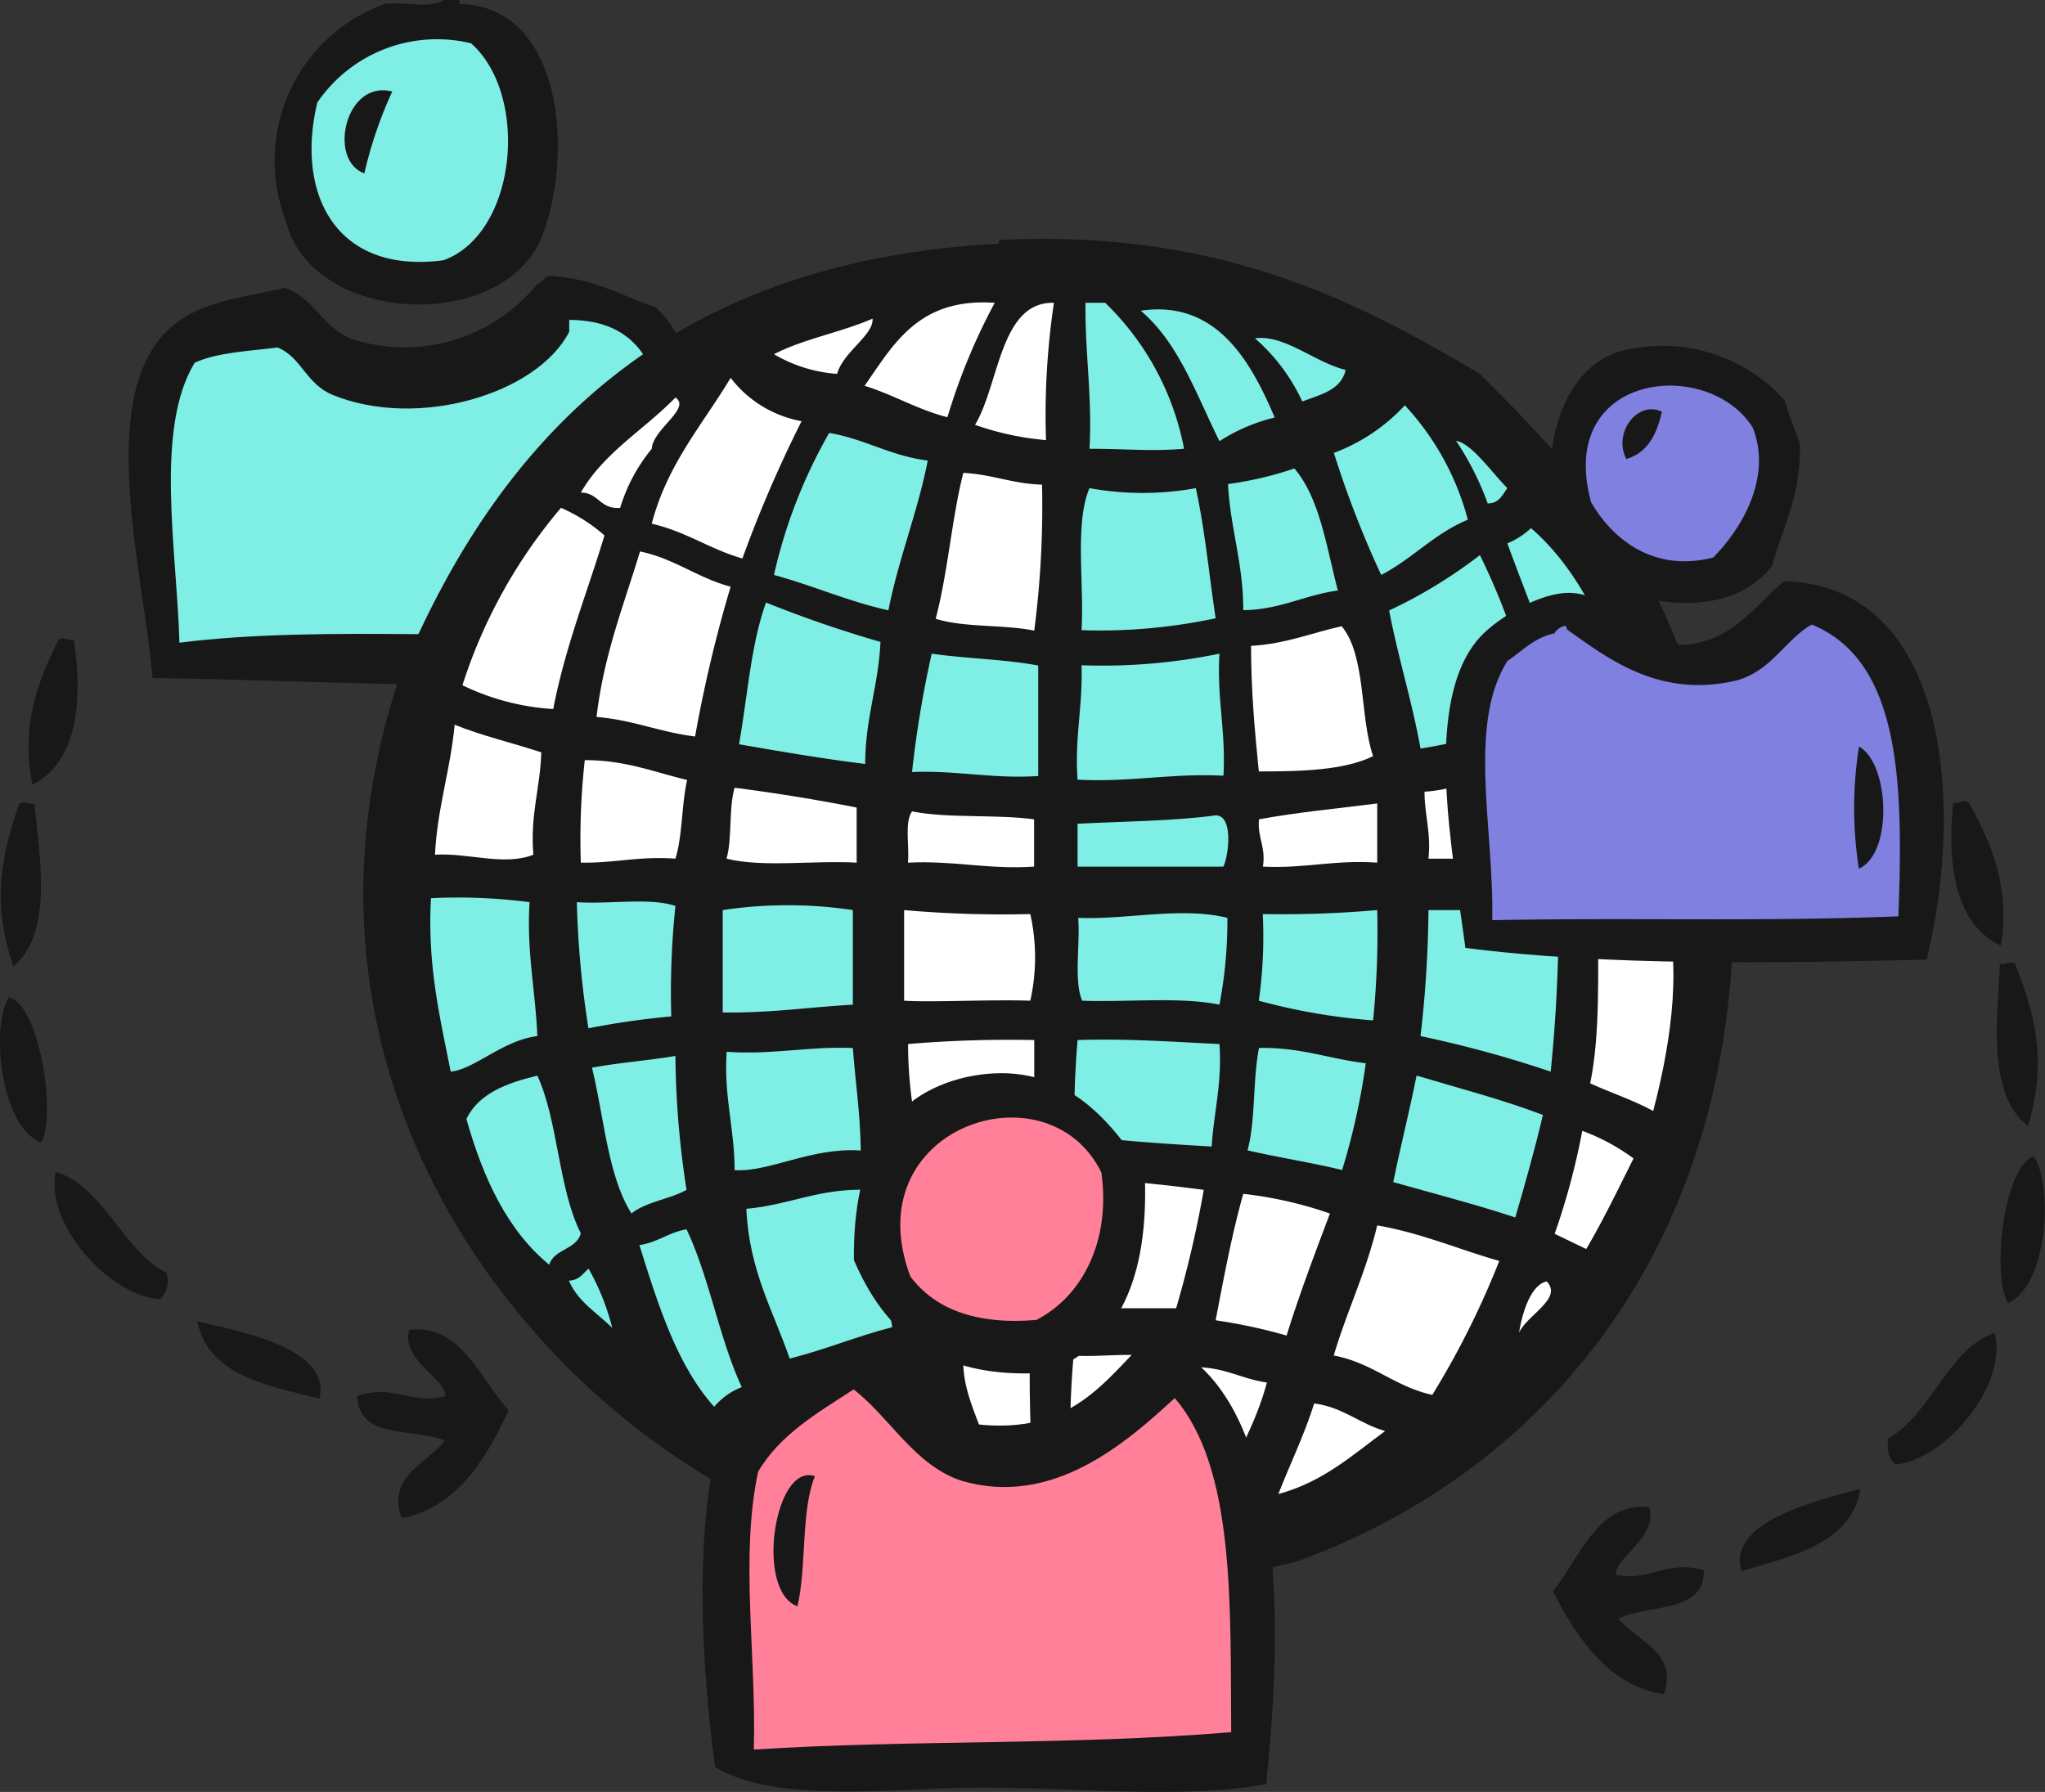
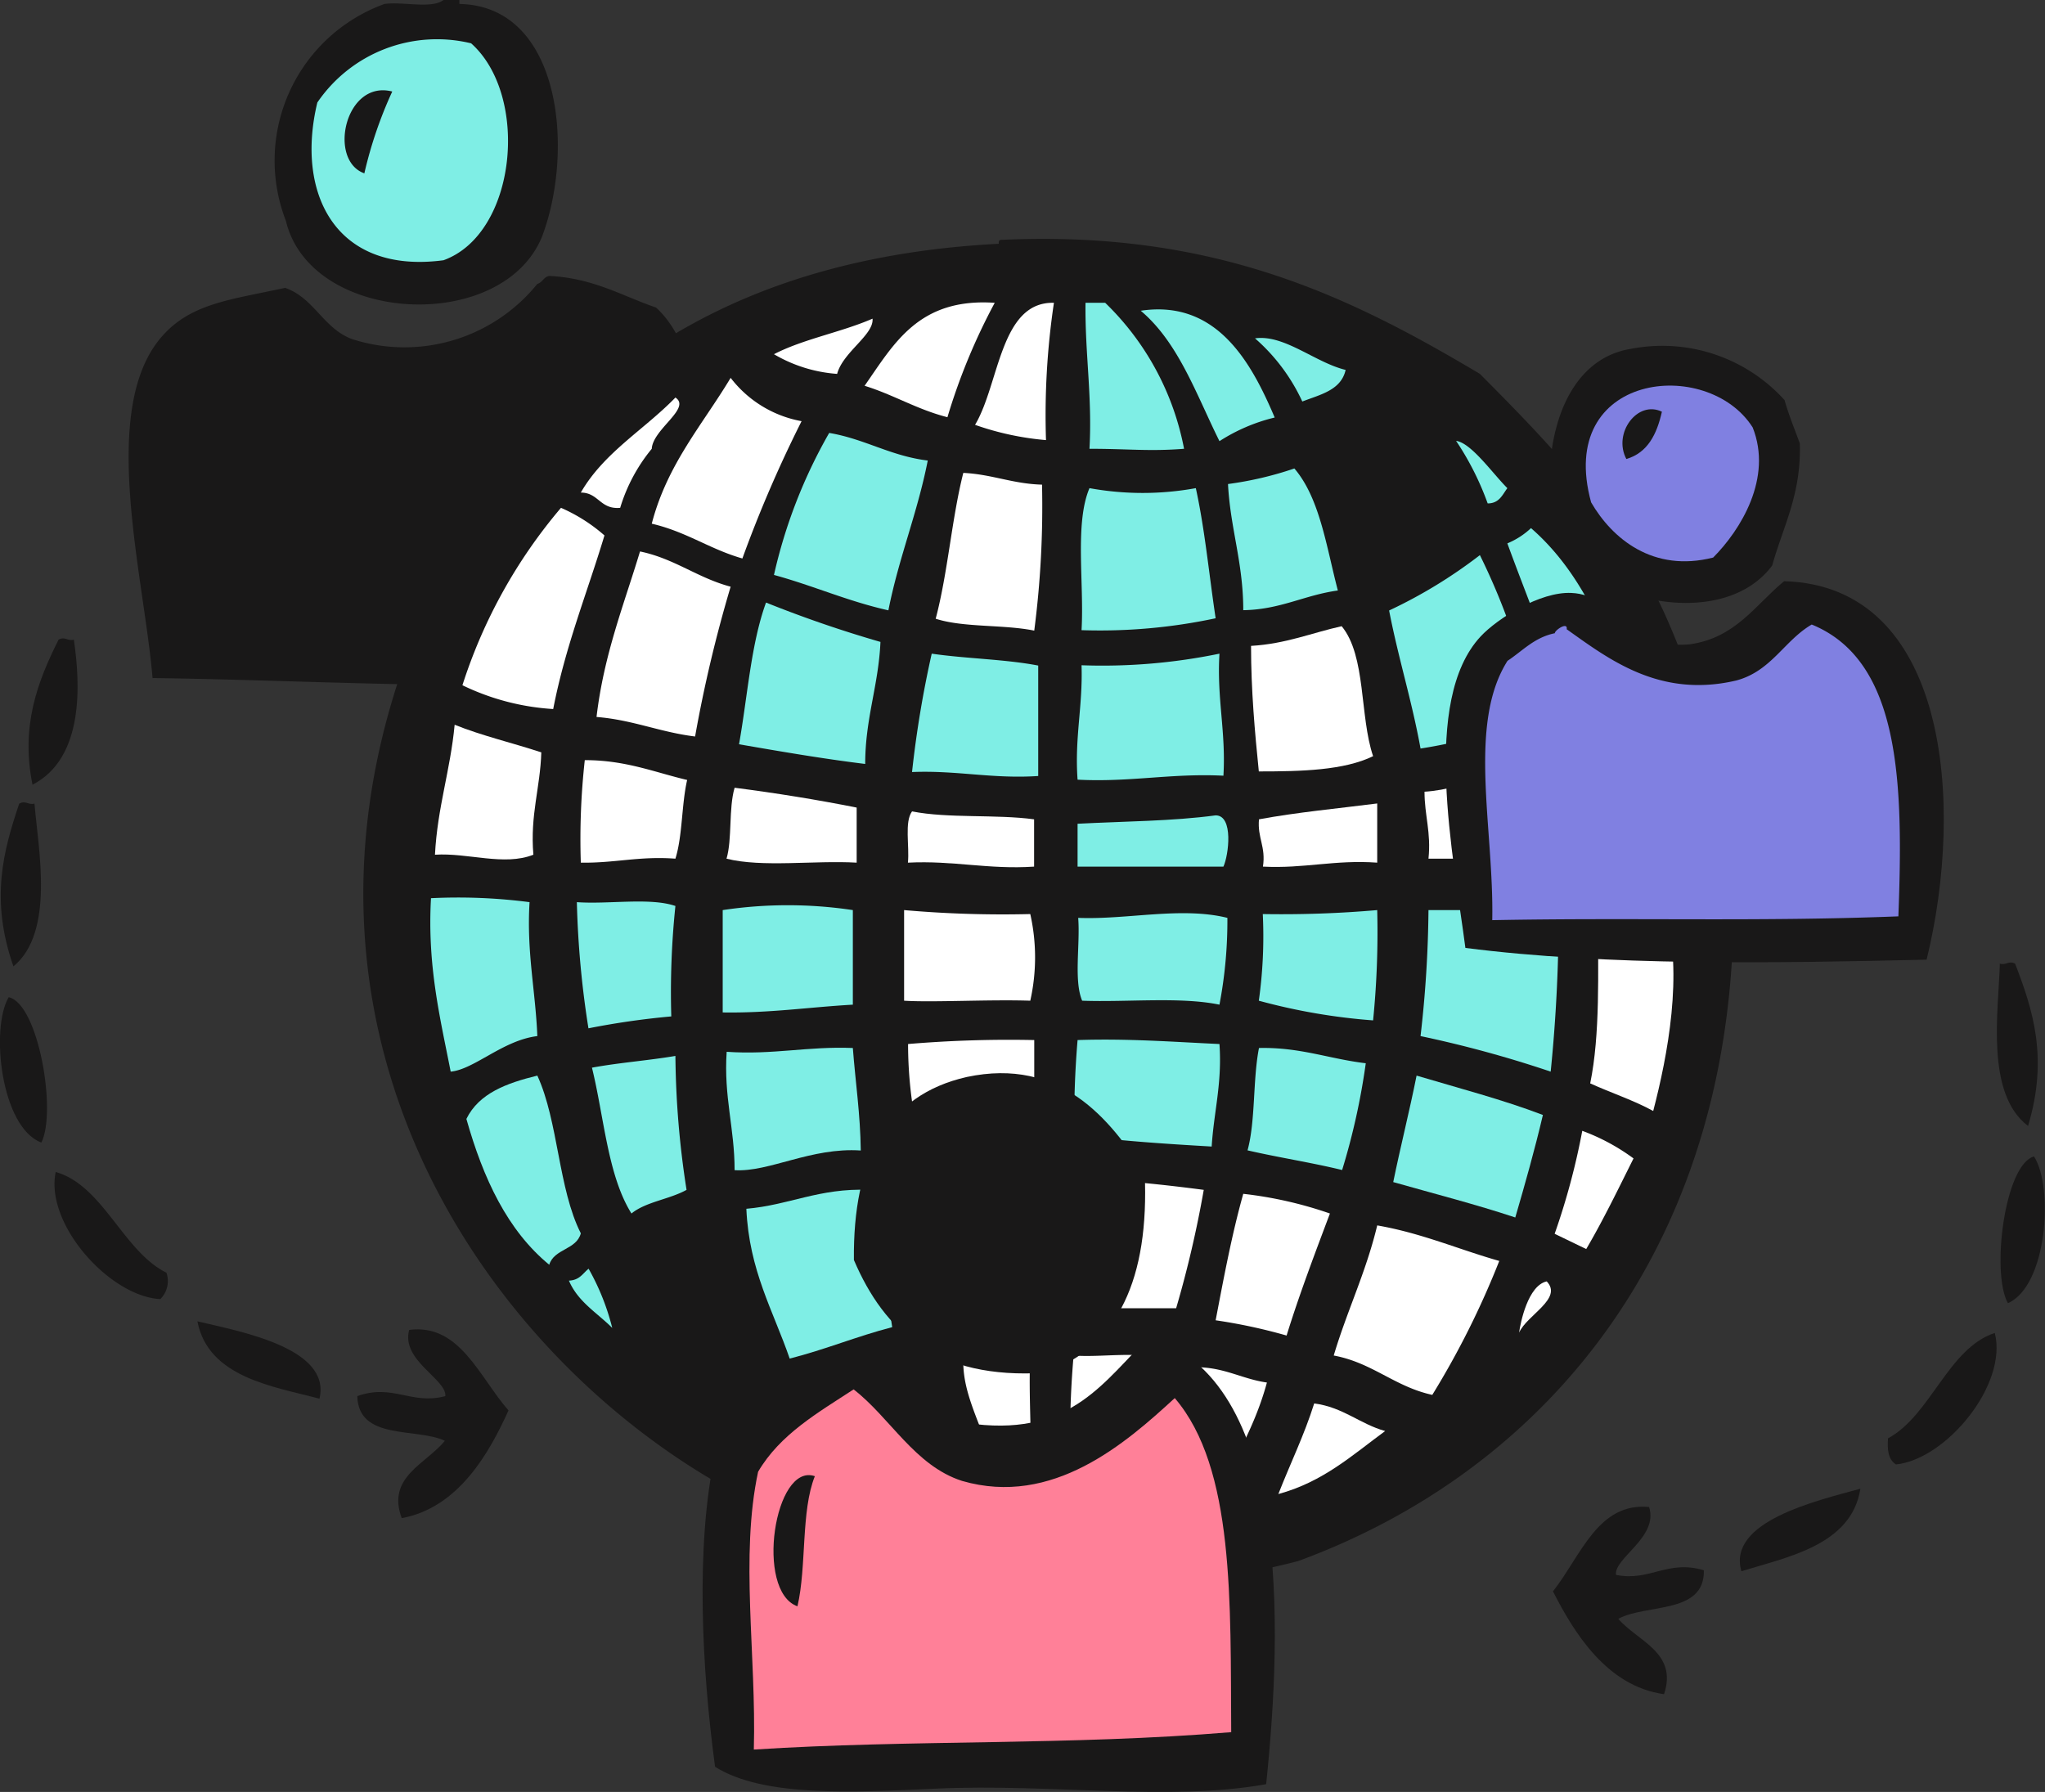
<svg xmlns="http://www.w3.org/2000/svg" viewBox="0 0 134.04 117.47">
  <rect x="0" y="0" width="134.04" height="117.47" fill="#333333" stroke="none" />
  <defs>
    <style>.cls-1{fill:#191818;}.cls-1,.cls-2,.cls-3,.cls-4,.cls-5{fill-rule:evenodd;}.cls-2{fill:#7feee5;}.cls-3{fill:#fff;}.cls-4{fill:#8080e1;}.cls-5{fill:#ff8098;}</style>
  </defs>
  <title>features-followers</title>
  <g id="Layer_2" data-name="Layer 2">
    <g id="Layer_1-2" data-name="Layer 1">
      <path class="cls-1" d="M29.07,0c-.78.6-2.66.09-3.87.26a10.92,10.92,0,0,0-6.46,14.22c1.63,6.8,14.22,7.43,16.8,1C37.67,9.8,36.76.38,30.11.26V0Z" />
      <path class="cls-1" d="M43,20.16c-2.25-.77-4.1-1.93-7-2.07-.37.06-.44.43-.78.52a11.2,11.2,0,0,1-12.14,3.62c-1.89-.7-2.48-2.69-4.39-3.36-3.53.77-6.1,1-8,3.1C6.41,26.68,9.42,37.62,10,44.45c10.3.12,23.82,1,35.15,0C45.68,37.12,47.68,24.44,43,20.16Z" />
      <path class="cls-2" d="M30.88,2.84c3.85,3.43,3,12.48-1.81,14.22C22,18,19.36,12.69,20.8,6.72A9.49,9.49,0,0,1,30.88,2.84Zm-7,8.53A27.58,27.58,0,0,1,25.71,6C22.62,5.2,21.46,10.53,23.9,11.37Z" />
-       <path class="cls-2" d="M43.29,41.35c-10,.75-22-.42-31.53.78-.16-6-1.65-14,1-18.35,1.47-.68,3.54-.76,5.43-1,1.58.63,1.84,2.38,3.62,3.11,5.56,2.27,13.4-.05,15.5-4.14v-.78C46.39,21,42.89,33.29,43.29,41.35Z" />
      <path class="cls-1" d="M97,24.51c-8.4-5-17.29-9.42-31.27-8.79-.16,0-.3,0-.26.26C44,17.09,32.79,28.44,26.18,44.41c-8.08,24.3,5.91,44.36,21.19,53,9.56,5.39,24.27,8.47,37.73,4.92,15.59-5.73,27.25-19.28,28.43-39.55a50.65,50.65,0,0,0-4.39-22.48C106.25,33.89,101.36,28.89,97,24.51Z" />
      <path class="cls-3" d="M69.08,19.85a49.92,49.92,0,0,0-.52,9,18.69,18.69,0,0,1-4.65-1C65.51,25.18,65.55,19.76,69.08,19.85Z" />
      <path class="cls-3" d="M65.2,19.85a40.1,40.1,0,0,0-3.1,7.5c-2-.51-3.52-1.47-5.43-2.06C58.59,22.55,60.2,19.51,65.2,19.85Z" />
      <path class="cls-2" d="M71.15,19.85h1.29a18,18,0,0,1,5.17,9.57c-2.31.18-3.61,0-6.2,0C71.6,26,71.11,23.17,71.15,19.85Z" />
      <path class="cls-2" d="M74.77,20.37c5-.75,7.26,3.42,8.78,7a11.75,11.75,0,0,0-3.62,1.55C78.41,25.86,77.25,22.46,74.77,20.37Z" />
      <path class="cls-2" d="M82.26,22.18c1.92-.27,3.93,1.58,5.94,2.07-.3,1.33-1.65,1.61-2.84,2.07A12.38,12.38,0,0,0,82.26,22.18Z" />
      <path class="cls-3" d="M47.89,24.77a7.56,7.56,0,0,0,4.65,2.84,82.76,82.76,0,0,0-3.88,9C46.52,36,45,34.86,42.72,34.33,43.73,30.43,46.05,27.84,47.89,24.77Z" />
      <path class="cls-3" d="M44.27,26.06c1.06.7-1.48,2.07-1.55,3.36a11.13,11.13,0,0,0-2.07,3.87c-1.32.12-1.41-1-2.58-1C39.59,29.65,42.24,28.16,44.27,26.06Z" />
-       <path class="cls-2" d="M92.08,26.57a17.6,17.6,0,0,1,4.13,7.5c-2.19.9-3.63,2.56-5.68,3.62a65.61,65.61,0,0,1-3.1-8A12.09,12.09,0,0,0,92.08,26.57Z" />
      <path class="cls-2" d="M60.81,30.19c-.68,3.46-1.9,6.37-2.58,9.82-2.68-.6-4.93-1.62-7.5-2.32a33.52,33.52,0,0,1,3.62-9.31C56.71,28.78,58.36,29.89,60.81,30.19Z" />
      <path class="cls-2" d="M84.84,30.71c1.67,1.95,2.1,5.14,2.85,8-2.2.3-3.75,1.25-6.2,1.29,0-3.12-.85-5.35-1-8.27A22.76,22.76,0,0,0,84.84,30.71Z" />
      <path class="cls-3" d="M63.14,31c1.88.09,3.24.72,5.16.77a63.29,63.29,0,0,1-.51,9.57c-2-.41-4.64-.19-6.46-.78C62.13,37.54,62.38,34,63.14,31Z" />
      <path class="cls-2" d="M78.38,32c.59,2.68.87,5.68,1.3,8.53a36.31,36.31,0,0,1-8.79.78c.18-3.09-.46-7,.52-9.31A19.44,19.44,0,0,0,78.38,32Z" />
      <path class="cls-3" d="M39.62,35.1c-1.14,3.78-2.56,7.26-3.36,11.38a15.8,15.8,0,0,1-5.95-1.56,33.94,33.94,0,0,1,6.46-11.63A10.9,10.9,0,0,1,39.62,35.1Z" />
      <path class="cls-2" d="M106.29,44.67c-1.29.43-2,1.45-3.62,1.55-1.16-3.67-2.58-7.07-3.87-10.6a5.12,5.12,0,0,0,1.55-1C103.19,37.09,105,40.65,106.29,44.67Z" />
      <path class="cls-3" d="M47.89,38.46a88.72,88.72,0,0,0-2.33,9.82C43.26,48,41.48,47.19,39.1,47c.48-4.09,1.79-7.34,2.85-10.85C44.22,36.62,45.71,37.88,47.89,38.46Z" />
      <path class="cls-2" d="M100.61,47a34.25,34.25,0,0,1-7.5,2.07c-.57-3.14-1.46-5.94-2.06-9.05A31.93,31.93,0,0,0,97,36.39,43.07,43.07,0,0,1,100.61,47Z" />
      <path class="cls-2" d="M50.21,39.5a78.61,78.61,0,0,0,7.5,2.58c-.13,2.89-1,5-1,8-2.84-.35-5.55-.82-8.27-1.29C49,45.65,49.22,42.21,50.21,39.5Z" />
      <path class="cls-3" d="M87.94,41.05C89.55,43,89.11,46.94,90,49.57c-1.91.93-4.67,1-7.49,1C82.25,48,82,45.26,82,42.34,84.28,42.21,86,41.48,87.94,41.05Z" />
      <path class="cls-2" d="M68.05,43.63v7.24c-3,.2-5.31-.38-8.27-.26a69.37,69.37,0,0,1,1.29-7.76C63.32,43.18,65.88,43.21,68.05,43.63Z" />
      <path class="cls-2" d="M79.93,42.85c-.18,2.95.43,5.09.26,8-3.44-.17-6.1.44-9.56.26-.2-2.79.35-4.82.26-7.5A37.94,37.94,0,0,0,79.93,42.85Z" />
      <path class="cls-3" d="M29.8,47.51c1.78.72,3.8,1.19,5.68,1.81-.07,2.34-.74,4.08-.52,6.71-1.92.76-4.29-.14-6.45,0C28.67,52.93,29.52,50.5,29.8,47.51Z" />
      <path class="cls-3" d="M107.33,47.51c.63,2.73,1.22,5.49,1.81,8.27-1,.6-3,.09-4.4.25-.48-2.27-.81-4.7-1.29-7C104.91,48.71,105.88,47.87,107.33,47.51Z" />
      <path class="cls-3" d="M38.33,49.83c2.69,0,4.55.79,6.71,1.3-.37,1.6-.3,3.66-.77,5.16-2.35-.18-4,.3-6.2.26A46.92,46.92,0,0,1,38.33,49.83Z" />
      <path class="cls-3" d="M101.9,56.29H93.63c.18-1.73-.26-2.83-.26-4.39,2.94-.18,5.64-1.92,8-1.81C101.4,52.31,102.11,53.85,101.9,56.29Z" />
      <path class="cls-3" d="M48.15,51.64q4.13.53,8,1.3v3.61c-2.77-.16-6.19.33-8.53-.26C48,55,47.75,53,48.15,51.64Z" />
      <path class="cls-3" d="M90.27,52.67v3.88c-2.78-.2-4.78.4-7.49.26.2-1.32-.37-1.87-.26-3.1C85,53.25,87.68,53,90.27,52.67Z" />
      <path class="cls-3" d="M59.78,53.19c2.37.47,5.5.18,8,.52v3.1c-3,.2-5.28-.41-8.27-.26C59.62,55.45,59.27,53.89,59.78,53.19Z" />
      <path class="cls-2" d="M79.68,53.45c1.19,0,.85,2.63.51,3.36H70.63V54C73.69,53.84,76.87,53.83,79.68,53.45Z" />
      <path class="cls-2" d="M28.25,58.88a36.28,36.28,0,0,1,6.46.26c-.2,3.29.39,5.81.51,8.78-2.25.27-4.14,2.19-5.68,2.33C28.85,66.72,28,63.32,28.25,58.88Z" />
      <path class="cls-2" d="M37.81,59.14c2.09.15,4.79-.32,6.46.25A54.52,54.52,0,0,0,44,66.63a52.14,52.14,0,0,0-5.43.78A62.16,62.16,0,0,1,37.81,59.14Z" />
      <path class="cls-2" d="M55.9,59.66v6.2c-2.85.16-5.47.56-8.53.51V59.66A28.69,28.69,0,0,1,55.9,59.66Z" />
      <path class="cls-3" d="M59.26,59.66a73.71,73.71,0,0,0,8.27.26,13,13,0,0,1,0,5.68c-2.7-.09-6.39.12-8.27,0Z" />
      <path class="cls-2" d="M90.27,59.66A58.19,58.19,0,0,1,90,66.89a39.59,39.59,0,0,1-7.49-1.29,30.39,30.39,0,0,0,.26-5.68A72.33,72.33,0,0,0,90.27,59.66Z" />
      <path class="cls-2" d="M93.63,59.66h8.53a102.33,102.33,0,0,1-.52,10.59,75.26,75.26,0,0,0-8.53-2.33A77,77,0,0,0,93.63,59.66Z" />
      <path class="cls-3" d="M109.14,59.66c1.21,4.14.16,9.56-.78,13.17-1.27-.7-2.77-1.19-4.13-1.81.66-3.21.51-7.23.51-11.1C105.75,59.37,107.71,59.78,109.14,59.66Z" />
      <path class="cls-2" d="M80.45,60.17a29.47,29.47,0,0,1-.52,5.69c-2.58-.53-6.06-.15-9-.26-.56-1.34-.12-3.68-.26-5.43C73.88,60.3,77.43,59.42,80.45,60.17Z" />
      <path class="cls-3" d="M67.79,68.18v6.21a38.45,38.45,0,0,0-7.5.51,27.63,27.63,0,0,1-.77-6.46A79,79,0,0,1,67.79,68.18Z" />
      <path class="cls-2" d="M70.63,68.18c3.31-.11,6.26.12,9.3.26.18,2.59-.37,4.45-.51,6.72-3.1-.18-6.17-.38-9-.77A61.86,61.86,0,0,1,70.63,68.18Z" />
      <path class="cls-2" d="M55.9,68.7c.17,2.24.49,4.33.52,6.72-3.26-.22-6,1.43-8.27,1.29,0-2.77-.72-4.8-.52-7.76C50.67,69.16,52.93,68.58,55.9,68.7Z" />
      <path class="cls-2" d="M82.52,68.7c2.72-.06,4.61.72,7,1a44.68,44.68,0,0,1-1.55,7c-2-.49-4.17-.82-6.2-1.29C82.3,73.48,82.11,70.78,82.52,68.7Z" />
      <path class="cls-2" d="M44.27,69.22A59.64,59.64,0,0,0,45,78c-1.11.62-2.67.78-3.61,1.55-1.56-2.49-1.79-6.31-2.59-9.56C40.58,69.66,42.51,69.52,44.27,69.22Z" />
      <path class="cls-2" d="M35.22,70.51c1.38,3,1.37,7.42,2.85,10.34-.29,1.09-1.75,1-2.07,2.06-2.74-2.25-4.33-5.66-5.43-9.56C31.39,71.67,33.21,71,35.22,70.51Z" />
      <path class="cls-2" d="M92.85,70.51c2.79.83,5.66,1.58,8.28,2.58-.54,2.3-1.17,4.52-1.81,6.72-2.59-.86-5.33-1.56-8-2.32C91.8,75.14,92.38,72.87,92.85,70.51Z" />
      <path class="cls-3" d="M103.71,74.13a13.51,13.51,0,0,1,3.36,1.81c-1,2-2,4.07-3.1,5.94l-2.07-1A45.8,45.8,0,0,0,103.71,74.13Z" />
      <path class="cls-3" d="M67.53,77.23v8.53a39.6,39.6,0,0,0-5.43.51c-.52-2.92-1.1-5.79-1.55-8.78A44.89,44.89,0,0,1,67.53,77.23Z" />
      <path class="cls-3" d="M78.9,78a71.06,71.06,0,0,1-1.81,7.76H70.63a28.36,28.36,0,0,1,0-8.53C73.5,77.37,76.24,77.65,78.9,78Z" />
      <path class="cls-2" d="M56.93,78c.45,3.08,1.12,6,1.55,9-2.32.6-4.39,1.47-6.72,2.06-1.08-3.14-2.66-5.77-2.84-9.82C51.73,79,53.7,77.87,56.93,78Z" />
      <path class="cls-3" d="M81.49,78.26a26.16,26.16,0,0,1,5.68,1.29c-1,2.66-2,5.29-2.84,8a35.6,35.6,0,0,0-4.65-1C80.22,83.72,80.75,80.89,81.49,78.26Z" />
      <path class="cls-3" d="M90.27,80.33c2.93.51,5.32,1.57,8,2.33a55.77,55.77,0,0,1-4.39,8.78c-2.47-.54-3.92-2.11-6.46-2.58C88.29,85.93,89.54,83.39,90.27,80.33Z" />
-       <path class="cls-2" d="M45,80.59c1.5,3.15,2.14,7.16,3.62,10.34a4.51,4.51,0,0,0-1.81,1.29c-2.44-2.73-3.67-6.67-4.9-10.6C43.14,81.44,43.85,80.77,45,80.59Z" />
      <path class="cls-2" d="M38.58,83.17a15.5,15.5,0,0,1,1.55,3.88c-1-1-2.25-1.71-2.84-3.1C38,83.92,38.2,83.47,38.58,83.17Z" />
      <path class="cls-3" d="M67.53,88.86c-.17,3.44.34,7.57-.26,10.59-2.11-.26-2.06-3.06-2.58-4.65-.6-1.8-1.53-3.54-1.55-5.43A23.31,23.31,0,0,1,67.53,88.86Z" />
      <path class="cls-3" d="M70.37,88.86c1.84.14,4.27-.31,5.69.25a30.22,30.22,0,0,1-2.07,6c-.66,1.67-.8,4.5-3.1,4.65C69.93,96.83,70.08,92.22,70.37,88.86Z" />
      <path class="cls-3" d="M78.64,89.63c1.74.07,2.84.78,4.4,1-.88,3.25-2.54,5.73-3.88,8.52a37.88,37.88,0,0,1-3.88.52A63.38,63.38,0,0,0,78.64,89.63Z" />
      <path class="cls-3" d="M86.14,92c1.9.25,3,1.35,4.65,1.81-2.14,1.57-4.07,3.34-7,4.13C84.58,95.92,85.49,94.07,86.14,92Z" />
      <path class="cls-3" d="M49.7,93.25a2.6,2.6,0,0,1,1,1.81c-1-.06-1.25-.81-2.07-1C48.55,93.31,49.63,93.78,49.7,93.25Z" />
      <path class="cls-3" d="M57.19,20.89c.1,1.06-1.94,2.19-2.32,3.62a9.49,9.49,0,0,1-4.14-1.29C52.66,22.22,55.15,21.78,57.19,20.89Z" />
      <path class="cls-2" d="M95.44,28.9c1,.14,2.37,2.11,3.36,3.1-.33.44-.53,1-1.29,1A18.85,18.85,0,0,0,95.44,28.9Z" />
      <path class="cls-3" d="M101.38,84c1.08,1.13-1.3,2.2-1.81,3.36C99.66,86.7,100.15,84.27,101.38,84Z" />
      <path class="cls-3" d="M53.57,91.7c1.89-.53,3.7-1.13,5.69-1.55.89,2.81,1.31,6.09,2.58,8.53C57.89,98.58,54.15,96,53.57,91.7Z" />
      <path class="cls-1" d="M116.16,37.07c.71-2.56,1.91-4.65,1.81-8-.34-.94-.72-1.85-1-2.84a10.8,10.8,0,0,0-10.08-3.36c-4.82.78-6.1,7.28-4.91,12.41C104,39.31,112.85,41.52,116.16,37.07Z" />
      <path class="cls-1" d="M116.94,38.1c-1.89,1.55-3.17,3.72-6.2,4.14C106.62,42.6,106,39,103,38.87c-2.06-.1-4.87,1.69-5.95,2.85-3.92,4.21-1.78,14.4-1,20.42,9.29,1.19,20.14,1,30.23.77C128.8,52.63,127.66,38.4,116.94,38.1Z" />
      <path class="cls-4" d="M112.29,36.55c-3.94,1-6.62-1.24-8-3.62-2.33-8.5,7.63-9.58,10.59-4.91C116.2,31.34,114.09,34.74,112.29,36.55Zm-5.69-6.46c1.4-.41,2-1.63,2.33-3.1C107.33,26.21,105.7,28.4,106.6,30.09Z" />
-       <path class="cls-4" d="M118.75,40.94c5.88,2.4,6,10.54,5.68,19.13-9.12.36-17.32.07-26.62.25.12-6-1.64-12.83,1-17,1-.66,1.75-1.53,3.1-1.81,0-.2.86-.78.78-.26,2.75,1.95,6.08,4.54,11.11,3.36C116.1,44,116.94,42,118.75,40.94Zm3.1,16c2.24-1,2-6.89,0-8A25.55,25.55,0,0,0,121.85,57Z" />
+       <path class="cls-4" d="M118.75,40.94c5.88,2.4,6,10.54,5.68,19.13-9.12.36-17.32.07-26.62.25.12-6-1.64-12.83,1-17,1-.66,1.75-1.53,3.1-1.81,0-.2.86-.78.78-.26,2.75,1.95,6.08,4.54,11.11,3.36C116.1,44,116.94,42,118.75,40.94Zm3.1,16A25.55,25.55,0,0,0,121.85,57Z" />
      <path class="cls-1" d="M63.37,70.6c-5.26,1.19-7.47,5.43-7.4,12,2,4.67,5.42,7.85,12.52,7.39,4.84-1.7,6.84-6.24,6.54-13.08C72.76,73.35,69.51,69.3,63.37,70.6Z" />
      <path class="cls-1" d="M75.32,87.66c-2.91,2.79-5,6.43-11.38,5.7-3.14-1-4.38-3.79-6.83-5.41-3.86,2-7.94,3.82-10.24,7.39-1.31,6.08-.85,14.21,0,20.48,3.17,2,9,1.68,14.51,1.43,7.49-.34,15.28.85,21.61-.29C84.07,106.59,84.57,90.43,75.32,87.66Z" />
-       <path class="cls-5" d="M72.19,76.86c.62,4.42-1.19,8.09-4.27,9.67-4,.33-6.66-.74-8.25-2.85C56,73.9,68.66,69.68,72.19,76.86Z" />
      <path class="cls-5" d="M77,91.65c3.94,4.59,3.64,13.43,3.7,21.9-10.58.88-21,.48-31.29,1.14.17-6.22-.91-12.64.28-18.21,1.44-2.46,3.92-3.87,6.26-5.4,2.4,1.85,4,5,7.11,6C69,98.8,73.78,94.61,77,91.65ZM52.27,105.3c.61-2.62.22-6.24,1.14-8.53C50.76,95.85,49.47,104.3,52.27,105.3Z" />
      <path class="cls-1" d="M101.79,104.32c1.37,2.69,3.52,6.22,7.28,6.74.91-2.74-1.73-3.46-3-4.94,1.84-1,5.67-.28,5.61-3.18-2.38-.72-3.53.75-5.76.3-.15-1.1,2.81-2.47,2.17-4.45C104.73,98.47,103.62,102,101.79,104.32Z" />
      <path class="cls-1" d="M114.14,103c3-.93,7.22-1.7,7.8-5.41C119.08,98.38,113.19,99.73,114.14,103Z" />
-       <path class="cls-1" d="M131.15,62c.62-3.89-.62-6.73-2.13-9.42-.45-.21-.58.14-1,.05C127.73,55.52,127.69,60.37,131.15,62Z" />
      <path class="cls-1" d="M132.93,73.81c1.34-4.47.32-7.6-.85-10.64-.45-.22-.58.13-1,0C131,66.21,130.11,71.69,132.93,73.81Z" />
      <path class="cls-1" d="M124.27,96c3.28-.33,7.34-5.22,6.48-8.62-3.06,1-4.19,5.39-7,6.91C123.7,95,123.74,95.66,124.27,96Z" />
      <path class="cls-1" d="M131.61,85.43c2.59-1.15,3-7.62,1.71-9.62C131.39,76.34,130.5,83.47,131.61,85.43Z" />
      <path class="cls-1" d="M33.33,92.46c-1.25,2.75-3.25,6.37-7,7.06-1-2.7,1.58-3.54,2.83-5.07-1.87-.88-5.67,0-5.74-2.93,2.35-.83,3.55.6,5.77,0,.1-1.1-2.92-2.34-2.37-4.34C30.13,86.75,31.4,90.25,33.33,92.46Z" />
      <path class="cls-1" d="M20.94,91.69c-3-.8-7.29-1.38-8-5.07C15.79,87.29,21.73,88.38,20.94,91.69Z" />
      <path class="cls-1" d="M2.13,51.44c-.78-3.86.33-6.75,1.71-9.51.44-.23.59.12,1,0C5.27,44.85,5.52,49.7,2.13,51.44Z" />
      <path class="cls-1" d="M.88,63.35c-1.54-4.4-.66-7.58.38-10.67.44-.23.58.11,1,0C2.51,55.67,3.6,61.11.88,63.35Z" />
      <path class="cls-1" d="M10.51,85.16C7.22,85,2.94,80.27,3.65,76.83c3.1.87,4.43,5.21,7.26,6.6A1.67,1.67,0,0,1,10.51,85.16Z" />
      <path class="cls-1" d="M2.71,74.9c-2.65-1-3.35-7.48-2.14-9.53C2.53,65.81,3.73,72.9,2.71,74.9Z" />
    </g>
  </g>
</svg>